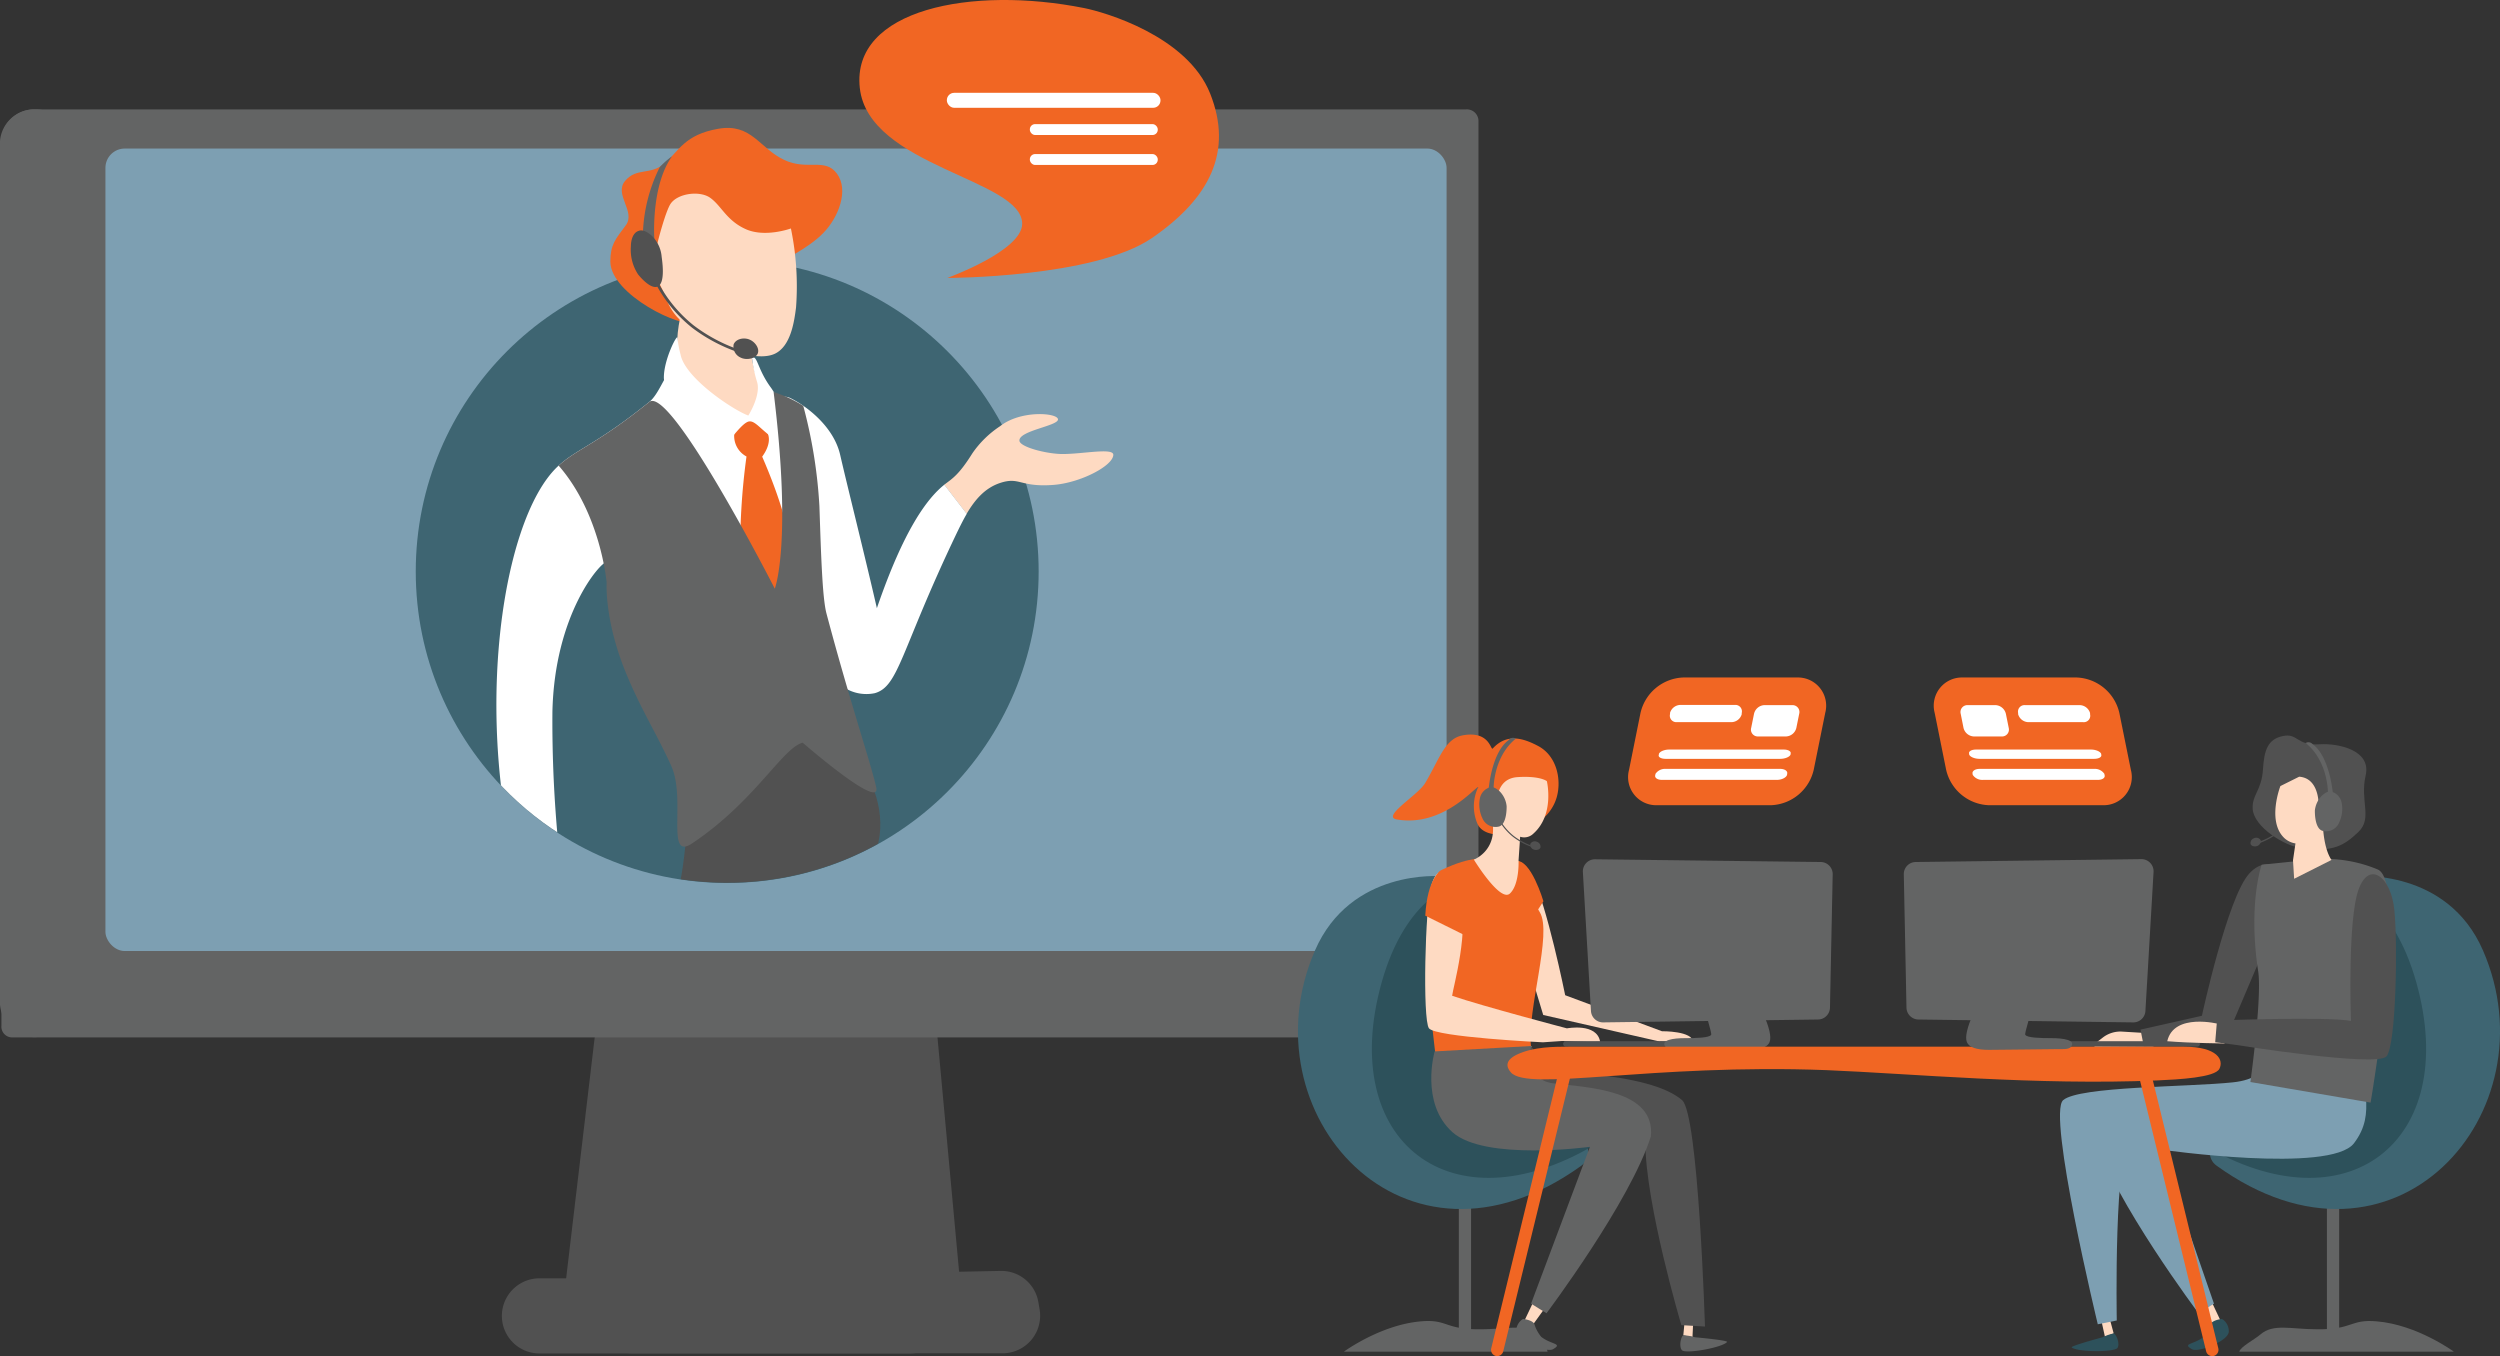
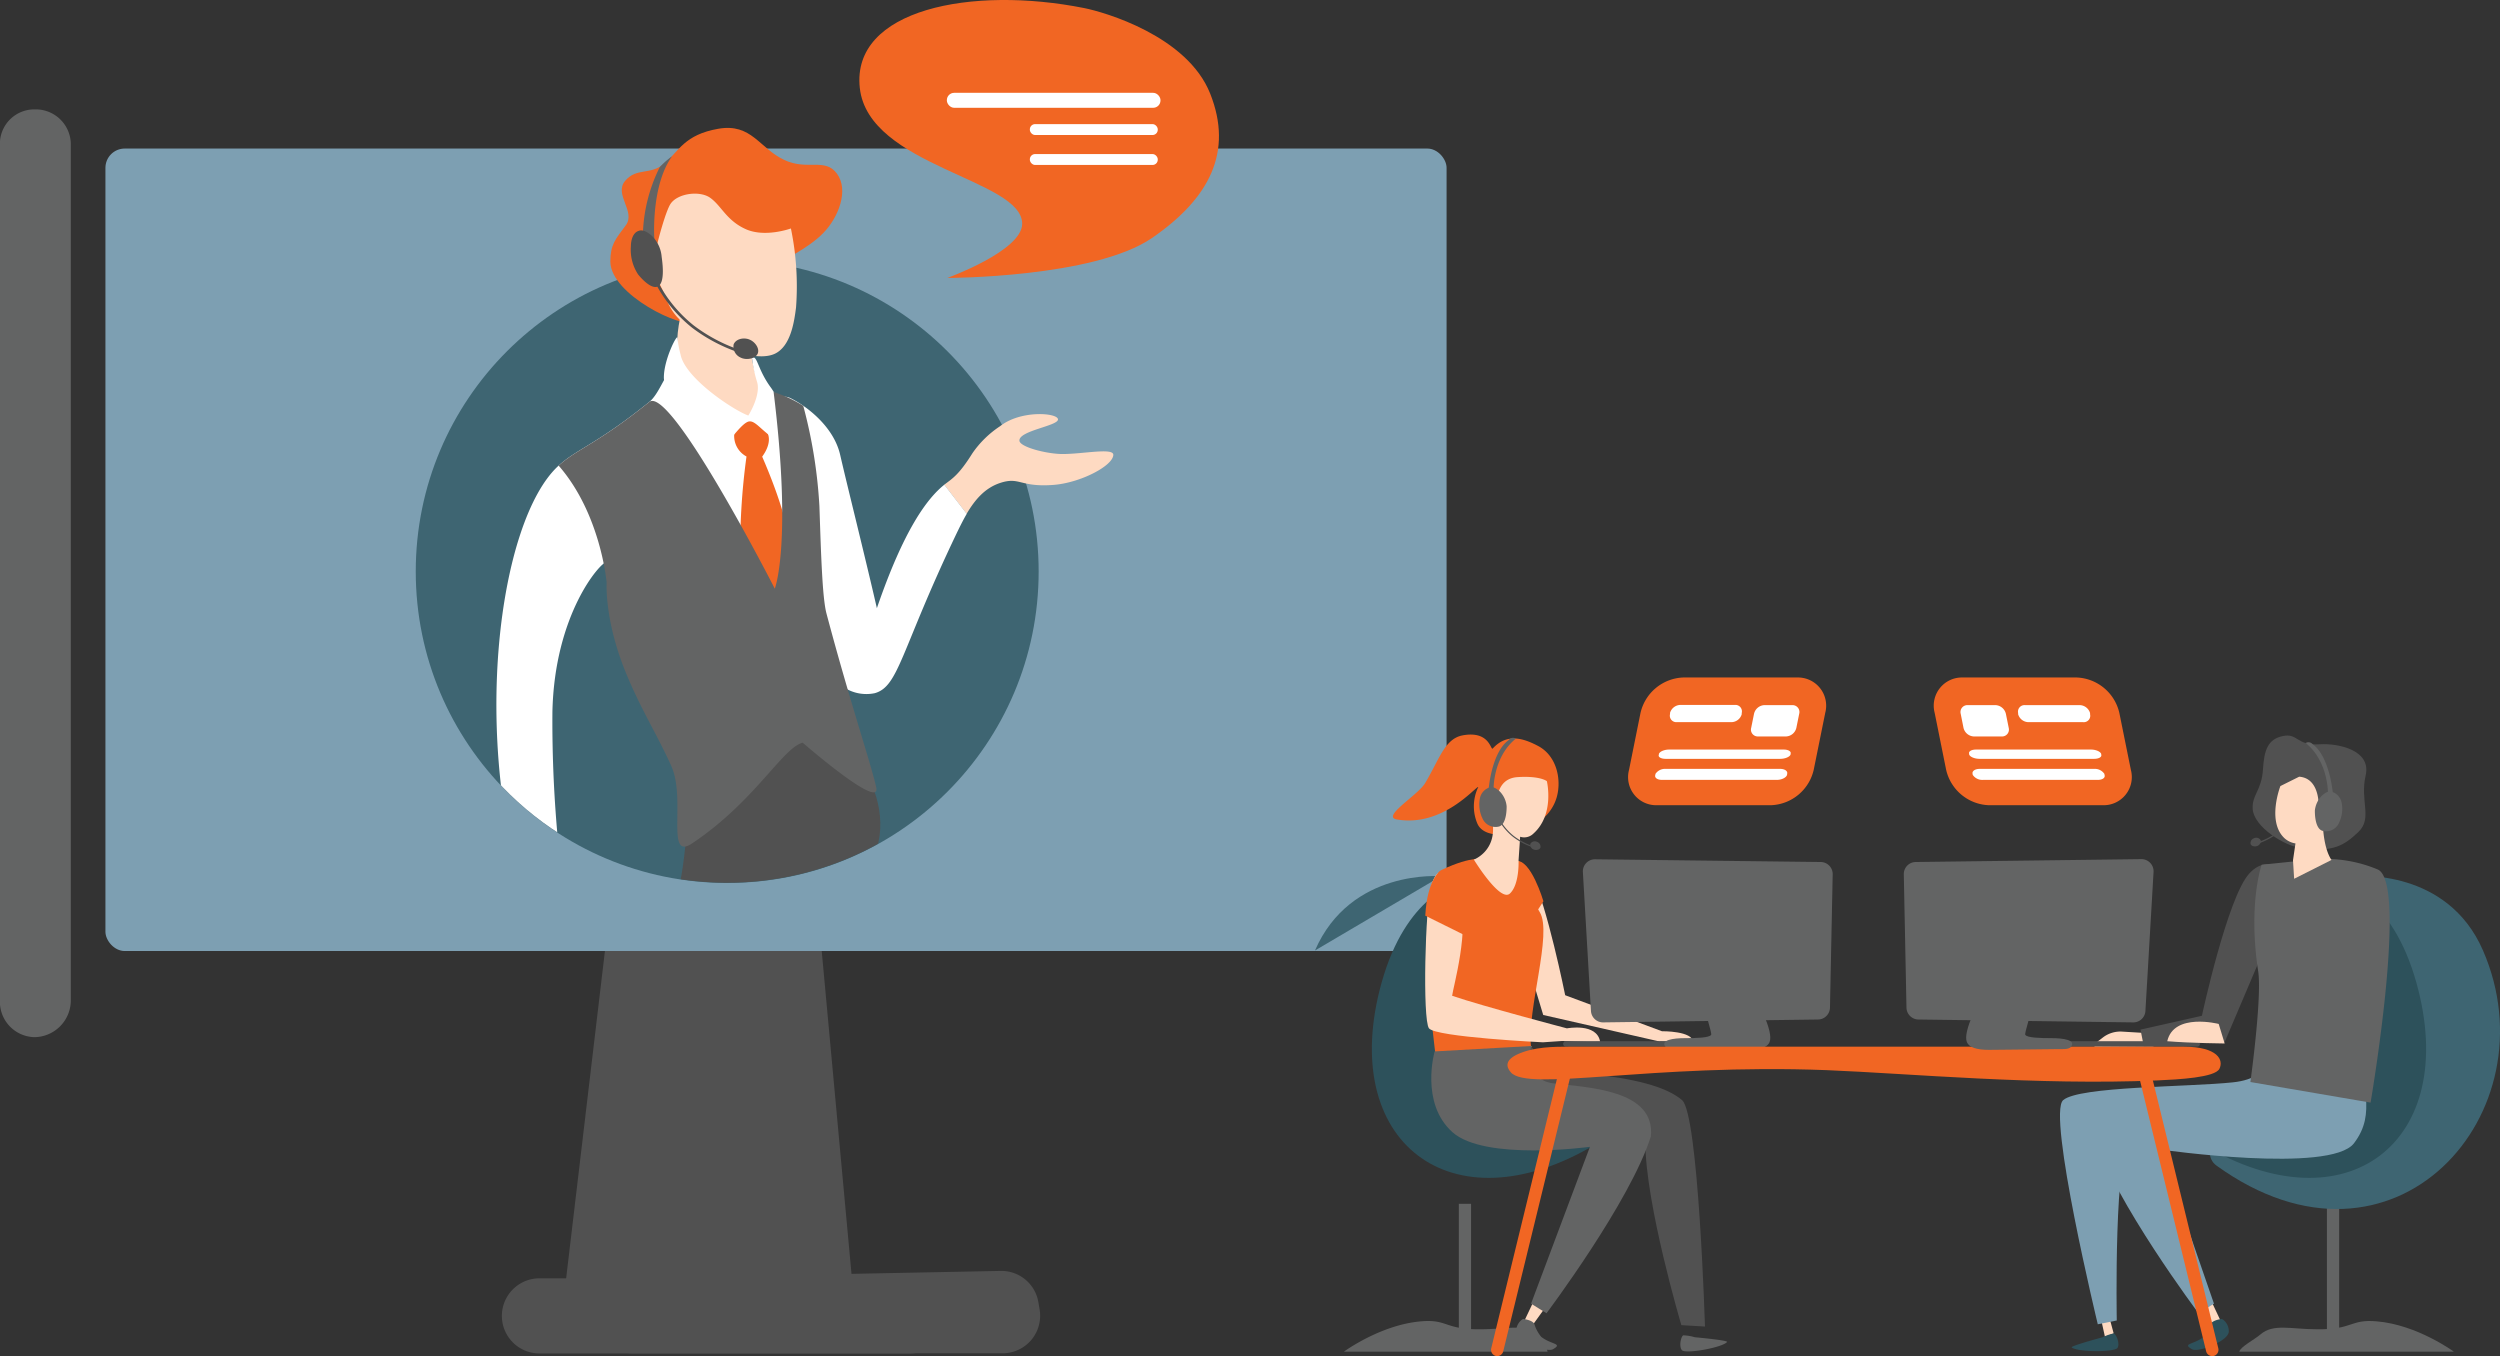
<svg xmlns="http://www.w3.org/2000/svg" viewBox="0 0 485.87 263.57">
  <rect x="0" y="0" width="485.87" height="263.57" fill="#333333" stroke="none" />
  <defs>
    <style>.cls-1{fill:none;}.cls-2{fill:#515151;}.cls-3{fill:#636464;}.cls-4{fill:#7d9fb2;}.cls-5{fill:#fedac2;}.cls-6{fill:#f16623;}.cls-7{fill:#2d515b;}.cls-8{fill:#3e6572;}.cls-9{fill:#fff;}.cls-10{clip-path:url(#clip-path);}.cls-11{fill:url(#linear-gradient);}</style>
    <clipPath id="clip-path">
      <path class="cls-1" d="M80.8,111.07a60.39,60.39,0,0,1,21.91-46.62c10.48-8.69,8.92-51.28,43.7-51.28s14.4,39.8,22.73,44.12A60.76,60.76,0,0,1,192.5,78.72C254,81.88,211,99.93,200.73,99.39A60.53,60.53,0,1,1,80.8,111.07Z" />
    </clipPath>
    <linearGradient id="linear-gradient" x1="-10939.84" y1="-1910.41" x2="-10994.45" y2="-1843.93" gradientTransform="matrix(-0.94, -0.33, -0.33, 0.94, -10882.85, -1772.24)" gradientUnits="userSpaceOnUse">
      <stop offset="0" stop-color="#ff6256" />
      <stop offset="1" stop-color="#d100b8" />
    </linearGradient>
  </defs>
  <g id="Layer_2" data-name="Layer 2">
    <g id="Layer_1-2" data-name="Layer 1">
      <polygon class="cls-2" points="159.62 183.97 117.67 183.97 109.19 255.52 166.22 255.52 159.62 183.97" />
      <path class="cls-2" d="M122.72,248.44h-18a7.31,7.31,0,0,0-6.88,5.23h0a7.3,7.3,0,0,0,7,9.37h72a7.3,7.3,0,0,0,7.2-8.5l-.24-1.41C183.19,249.56,126.34,248.38,122.72,248.44Z" />
-       <polygon class="cls-2" points="180.57 183.97 138.62 183.97 132.84 255.52 187.17 255.52 180.57 183.97" />
      <path class="cls-2" d="M194.5,247l-71.78,1.41a7.29,7.29,0,0,0-6.87,5.23h0a7.3,7.3,0,0,0,7,9.37h72a7.3,7.3,0,0,0,7.2-8.5l-.24-1.41A7.29,7.29,0,0,0,194.5,247Z" />
-       <path class="cls-3" d="M.28,27.3v172a2.09,2.09,0,0,0,1.88,2.31H284.88a2.62,2.62,0,0,0,2.46-2.61V23.45a2.27,2.27,0,0,0-2.46-2.19H6.78A6.35,6.35,0,0,0,.28,27.3Z" />
      <rect class="cls-4" x="20.49" y="28.87" width="260.65" height="155.96" rx="3.75" />
      <path class="cls-3" d="M0,27.82V194.6c0,.17,0,.44,0,.61a6.87,6.87,0,0,0,6.76,6.36h0a7.16,7.16,0,0,0,7-7V27.82a6.82,6.82,0,0,0-7-6.56h0A6.69,6.69,0,0,0,0,27.41C0,27.59,0,27.64,0,27.82Z" />
      <path class="cls-5" d="M329.05,202.57c0-2.24-6.05-2.15-6.05-2.15l-18.81-7s-3.59-17.82-6.53-23.37-6.27-1-6.27-1l8.53,28.21,22.73,5.18v-.06Z" />
      <path class="cls-6" d="M298.12,178l1.84-2.84s-2.46-8.36-5.36-7.8S296.87,179.89,298.12,178Z" />
      <path class="cls-2" d="M438.72,164a13.42,13.42,0,0,0,4-2.09,11.27,11.27,0,0,0,3.39-4.52l-.21-.08a11.11,11.11,0,0,1-3.32,4.42,13.3,13.3,0,0,1-3.94,2Z" />
      <path class="cls-2" d="M438.06,162.91a1,1,0,0,0-.66,1.13c.17.45.92.58,1.41.32a1,1,0,0,0,.55-1.06A1,1,0,0,0,438.06,162.91Z" />
      <polygon class="cls-5" points="429.91 253.17 431.58 256.71 429.9 257.42 427.57 254.2 429.91 253.17" />
      <path class="cls-7" d="M431.83,256.33a2.78,2.78,0,0,1,1.33,2.38c.14,1.83-5.87,4.23-7.15,3.51-2-1.15.34-.87,2.29-2.41a7.16,7.16,0,0,0,1.32-2.46C430,256.52,431.83,256.33,431.83,256.33Z" />
      <polygon class="cls-5" points="408.41 256.72 409.09 259.79 410.79 259.15 409.97 256.12 408.41 256.72" />
      <path class="cls-7" d="M408.66,259.89a8.47,8.47,0,0,1,2.13-.74c.43.06,1.25,1.87.77,2.78s-7.89.87-8.94-.07C402.52,261.53,408.66,259.89,408.66,259.89Z" />
      <path class="cls-6" d="M296.35,161.19c.43-.14,4.93-1.74,6.21-6.3.94-3.37,0-7.94-3.56-9.87-3.1-1.66-6.21-2.48-8.89.45-.41.45-.57-3.54-5.86-2.55-3.47.65-4.52,4.66-7.27,9.26-1.43,2.41-8.59,6.54-5.5,7.08,9,1.57,15.45-6.58,15.82-6.3a8.62,8.62,0,0,0-.17,7.12C288.54,163.3,294.76,162.21,296.35,161.19Z" />
      <rect class="cls-3" x="283.52" y="233.96" width="2.38" height="25.48" transform="translate(569.42 493.4) rotate(180)" />
      <path class="cls-3" d="M300.77,262.71a6.56,6.56,0,0,0-2-3.37c-2.51-2.16-5.92-1-10.94-1-7.07.11-6.45-2-11.64-1.54-7.86.65-15,5.89-15,5.89h39.55Z" />
-       <polygon class="cls-5" points="329.08 256.72 328.93 259.86 327.15 259.52 327.44 256.4 329.08 256.72" />
-       <path class="cls-8" d="M280.06,170.3s-17.55-1.57-24.5,14.43c-13.65,31.42,17.21,66.76,51.8,41.8,7.28-5.26-18.14-28-18.14-28Z" />
+       <path class="cls-8" d="M280.06,170.3s-17.55-1.57-24.5,14.43Z" />
      <path class="cls-7" d="M283.24,171.69s-9.93,2.12-14.73,19.29c-8.65,31,13.61,48,41.37,31.54-19.26-6.23-24.21-27.13-24.21-27.13Z" />
      <path class="cls-6" d="M295.7,167.86s0,3.57,3.56,9.44c2.49,4.07-2.51,19-1.72,26s-18.51,2-18.51,2-4.56-33.56,1.29-36.3,8-2,8-2Z" />
      <path class="cls-5" d="M300.63,151.82s1.56,6.48-2.63,10.2a2.54,2.54,0,0,1-2.56.6l-.31,4.58s.21,4.71-1.69,6.46-7-6.6-7-6.6,4.44-1.64,3.64-7.2a2.23,2.23,0,0,1-1-3.32c1-1.82,1.87-.23,1.87-.23s-.42-5,4-5.28S300.63,151.82,300.63,151.82Z" />
      <path class="cls-2" d="M296.35,204.38l1.19-1.09s2.34,4.44,11.13,5.38,15.06,2.43,18.24,5.14,4.45,44,4.45,44l-4.59-.27s-7-23.56-7-35.58c-3.55-2.05-31.14-2.43-31.14-2.43Z" />
      <polygon class="cls-5" points="297.93 253.17 296.25 256.71 297.94 257.42 300.26 254.2 297.93 253.17" />
      <path class="cls-3" d="M297.54,203.29l-18.72,1.05s-2.88,10,3.44,15.68S309,222.88,309,222.88l-11.44,30.48,3,1.87s16.36-21.79,20.29-34.41c.84-9-12-9.44-19-10.28C296.25,209.87,297.54,203.29,297.54,203.29Z" />
      <path class="cls-3" d="M296,256.33a2.78,2.78,0,0,0-1.33,2.38c-.14,1.83,5.86,4.23,7.15,3.51,2-1.15-.34-.87-2.29-2.41a7.16,7.16,0,0,1-1.32-2.46C297.86,256.52,296,256.33,296,256.33Z" />
      <path class="cls-3" d="M329.38,259.89a8.62,8.62,0,0,0-2.23-.37c-.41.13-.91,2.05-.29,2.87s7.93-.49,8.8-1.59C335.7,260.46,329.38,259.89,329.38,259.89Z" />
      <path class="cls-5" d="M283.56,174.42c2.23,5.79-1.2,17.63-1.34,19.11,6,2.05,22.31,6.33,22.31,6.33s5.82-1.13,6.45,2.59c-3.08.07-7.36-.14-7.36-.14-.81.05-2.13.13-3.75.26,0,0-20.91-1-22.16-2.73s-.75-23.54.44-27.66S281.32,168.62,283.56,174.42Z" />
      <path class="cls-2" d="M330.25,202.88a.52.52,0,0,1-.53.52H304.33a.52.52,0,0,1-.53-.52h0a.53.53,0,0,1,.53-.53h25.39a.53.53,0,0,1,.53.53Z" />
      <path class="cls-2" d="M447.53,164.89c-3.6-.42-9.48-4.22-9.72-7.63-.2-2.82,1.75-3.55,2-7.83.24-3.61.9-5.76,3.85-6.38s2.62,1.89,7.1,1.6c3.67-.23,10.15,1.12,9,6.06s1.4,8.32-1.43,11S453.46,165.58,447.53,164.89Z" />
      <rect class="cls-3" x="452.23" y="233.96" width="2.38" height="25.48" />
      <path class="cls-8" d="M458.07,170.3s17.55-1.57,24.5,14.43c13.65,31.42-17.21,66.76-51.8,41.8-7.28-5.26,18.14-28,18.14-28Z" />
      <path class="cls-7" d="M454.89,171.69s9.93,2.12,14.73,19.29c8.65,31-13.61,48-41.38,31.54,19.27-6.23,24.22-27.13,24.22-27.13Z" />
      <path class="cls-4" d="M443.78,204.17l-3.19-.88s2.16,6.13-6.62,7.06-29.86.75-33,3.46,6.73,43.56,6.73,43.56l3.69-.74s-.64-33.87,2.91-35.92,35.21-1.2,35.21-1.2Z" />
      <path class="cls-4" d="M440.59,203.29s12.83,0,18.18-1.66c-.07,9.37,3.27,14.6-1.28,20.56s-37.56,1.23-37.56,1.23l10.35,29.94-3,1.87S410.93,233.44,407,220.82c-.84-9,25.22-7.86,32.23-8.7C444.83,211.45,440.59,203.29,440.59,203.29Z" />
      <path class="cls-5" d="M407.08,202.86l1.63-1.24a5.57,5.57,0,0,1,3.71-1.13l5.68.34.44,2.54-11.26.09a.33.33,0,0,1-.2-.6Z" />
      <path class="cls-2" d="M427.94,197.41s4.95-23,9.2-27.64,8.72,1,8.72,1l-13.47,31.69-15.75.87-.64-3.23Z" />
      <path class="cls-3" d="M435.19,262.71c.26-1,2.94-2.34,4.13-3.37,2.51-2.16,5.92-1,10.94-1,7.07.11,6.44-2,11.64-1.54,7.86.65,15,5.89,15,5.89H435.19Z" />
      <path class="cls-3" d="M439.55,168.06s-2.68,7.58-.68,20.67c.78,5.07-1.51,21.56-1.51,21.56l23.36,4S468,171.76,462.15,169a26.58,26.58,0,0,0-12.34-2Z" />
      <path class="cls-5" d="M443.19,152.77s-2.69,6.9.81,10.15a4.19,4.19,0,0,0,2.12,1l-.48,3.27.22,3.6,7.26-3.66c-.59-.87-1.35-2.61-1.63-6-.06-.73,2.06-1.5,1-3.32s-1.87-.24-1.87-.24.61-6.29-3.78-6.62Z" />
      <path class="cls-3" d="M448.1,144.4a1.07,1.07,0,0,1,1.37.25c3,2.16,3.89,8.34,4,10.45,0,1-.65,5-1.5,5.25-.34.1.31-3.26.45-5.64C452.54,152.77,451.92,147.44,448.1,144.4Z" />
      <path class="cls-3" d="M451.25,154.64a4.83,4.83,0,0,0-1.36,2.88c0,.19-.08,3.48,1.48,3.95a2.75,2.75,0,0,0,3.23-1.59,6.22,6.22,0,0,0,.47-4,2.78,2.78,0,0,0-1.87-2C452.41,153.58,451.52,154.4,451.25,154.64Z" />
      <path class="cls-3" d="M311.59,198.7l41.74-.56a2.35,2.35,0,0,0,2.32-2.3l.53-25.91a2.35,2.35,0,0,0-2.32-2.4L310,167a2.35,2.35,0,0,0-2.37,2.49l1.57,27A2.36,2.36,0,0,0,311.59,198.7Z" />
      <path class="cls-3" d="M329.78,186.54h7.61c1.22,0,1.38,1.26,1.8,2.29,2.47,6.16,5.57,11.57,4.72,13.71-.41,1-1.85,1.5-4.24,1.5s-11.55-.14-13-.14-2.41.07-2.92-.37c-1.23-1.42,1.5-1.77,3.71-1.77s4.75-.06,5.1-.65S327.8,186.54,329.78,186.54Z" />
      <path class="cls-2" d="M298.06,164.73a13.25,13.25,0,0,1-4-2.08,11.34,11.34,0,0,1-3.39-4.52l.21-.09a11,11,0,0,0,3.32,4.43,13.3,13.3,0,0,0,3.94,2.05Z" />
      <path class="cls-2" d="M298.72,163.61a1,1,0,0,1,.66,1.13c-.17.44-.92.58-1.41.32a1,1,0,0,1-.55-1.06A1,1,0,0,1,298.72,163.61Z" />
      <path class="cls-2" d="M427.56,202.88a.52.52,0,0,1-.53.52H401.64a.52.52,0,0,1-.53-.52h0a.53.53,0,0,1,.53-.53H427a.53.53,0,0,1,.53.53Z" />
      <path class="cls-5" d="M431.2,199l1.16,3.8s-6.49-.06-11.16-.44C422.48,196.76,431.2,199,431.2,199Z" />
-       <path class="cls-2" d="M456.9,198.41c-.06-1.58-.59-19.51,1.43-25.39s6.32-2.75,7,3.76.36,26.36-1.52,28.52-29.29-2.23-29.29-2.23c-1.72-.24-3.12-.41-4-.51l.35-4.23S452.16,197.53,456.9,198.41Z" />
      <path class="cls-6" d="M290.71,263.53h0a1.24,1.24,0,0,1-.89-1.5L303,208a1.22,1.22,0,0,1,1.47-.91h0a1.25,1.25,0,0,1,.88,1.5l-13.19,54A1.22,1.22,0,0,1,290.71,263.53Z" />
      <path class="cls-6" d="M305.2,203.42H424.33c6.75,0,7.87,2.63,7,4.31s-7.8,2.06-12.11,2.25c-23.23,1-48.2-1.35-64.21-2-34.25-1.31-58.1,4.27-61.39.42-.93-1.08-1.11-2.33,1.22-3.46C298.1,203.42,302,203.42,305.2,203.42Z" />
      <path class="cls-6" d="M430.23,263.53h0a1.24,1.24,0,0,0,.89-1.5l-13.19-54a1.23,1.23,0,0,0-1.47-.91h0a1.25,1.25,0,0,0-.89,1.5l13.19,54A1.23,1.23,0,0,0,430.23,263.53Z" />
      <path class="cls-3" d="M414.59,198.7l-41.75-.56a2.36,2.36,0,0,1-2.32-2.3L370,169.93a2.34,2.34,0,0,1,2.32-2.4l43.84-.56a2.36,2.36,0,0,1,2.38,2.49l-1.58,27A2.35,2.35,0,0,1,414.59,198.7Z" />
      <path class="cls-3" d="M396.4,186.54h-7.62c-1.21,0-1.38,1.26-1.79,2.29-2.48,6.16-5.57,11.57-4.73,13.71.41,1,1.86,1.5,4.25,1.5s11.54-.14,13-.14,2.4.07,2.91-.37c1.24-1.42-1.5-1.77-3.7-1.77s-4.76-.06-5.11-.65S398.37,186.54,396.4,186.54Z" />
      <path class="cls-3" d="M294.6,143.56a1,1,0,0,0-1.36.25c-3.06,2.16-3.89,8.34-4,10.44-.06,1,.65,5,1.49,5.26.35.1-.31-3.26-.44-5.64C290.17,151.92,290.78,146.6,294.6,143.56Z" />
      <path class="cls-3" d="M291.46,153.8a4.76,4.76,0,0,1,1.35,2.88c0,.19.08,3.48-1.47,3.95a2.77,2.77,0,0,1-3.24-1.6,6.21,6.21,0,0,1-.46-4,2.8,2.8,0,0,1,1.87-2C290.29,152.74,291.19,153.56,291.46,153.8Z" />
      <path class="cls-6" d="M280,169.2s-2.61,1.46-3,8.76l7.65,3.79S285.92,170,280,169.2Z" />
      <path class="cls-6" d="M408.64,156.49H386.49a8.86,8.86,0,0,1-8.26-6.87L376,138.55a5.48,5.48,0,0,1,5.49-6.88h22.14a8.87,8.87,0,0,1,8.26,6.88l2.24,11.07A5.47,5.47,0,0,1,408.64,156.49Z" />
      <path class="cls-9" d="M389,143.13H383.6a2.17,2.17,0,0,1-2-1.68l-.54-2.72a1.34,1.34,0,0,1,1.34-1.69h5.44a2.18,2.18,0,0,1,2,1.69l.55,2.72A1.34,1.34,0,0,1,389,143.13Z" />
      <path class="cls-9" d="M404.85,140.35H394.22a2.13,2.13,0,0,1-2-1.54l0-.23a1.27,1.27,0,0,1,1.35-1.54h10.63a2.15,2.15,0,0,1,2,1.54v.23A1.25,1.25,0,0,1,404.85,140.35Z" />
      <path class="cls-9" d="M407,147.48H384.7c-.93,0-1.84-.38-2-.84l0-.12c-.18-.47.42-.85,1.35-.85h22.32c.92,0,1.84.38,2,.85l0,.12C408.55,147.1,407.94,147.48,407,147.48Z" />
      <path class="cls-9" d="M407.7,151.57H385.38a2.22,2.22,0,0,1-2-1l0-.14c-.18-.53.42-1,1.35-1H407a2.22,2.22,0,0,1,2,1v.14C409.23,151.14,408.63,151.57,407.7,151.57Z" />
      <path class="cls-6" d="M322.08,156.49h22.15a8.86,8.86,0,0,0,8.26-6.87l2.24-11.07a5.48,5.48,0,0,0-5.49-6.88H327.09a8.88,8.88,0,0,0-8.26,6.88l-2.23,11.07A5.46,5.46,0,0,0,322.08,156.49Z" />
      <path class="cls-9" d="M341.68,143.13h5.44a2.16,2.16,0,0,0,2-1.68l.55-2.72a1.34,1.34,0,0,0-1.34-1.69h-5.44a2.17,2.17,0,0,0-2,1.69l-.55,2.72A1.33,1.33,0,0,0,341.68,143.13Z" />
      <path class="cls-9" d="M325.87,140.35H336.5a2.12,2.12,0,0,0,2-1.54l0-.23A1.26,1.26,0,0,0,337.2,137H326.57a2.15,2.15,0,0,0-2,1.54l0,.23A1.26,1.26,0,0,0,325.87,140.35Z" />
      <path class="cls-9" d="M323.7,147.48H346c.93,0,1.84-.38,2-.84l0-.12c.18-.47-.42-.85-1.35-.85H324.4c-.93,0-1.84.38-2,.85v.12C322.17,147.1,322.77,147.48,323.7,147.48Z" />
      <path class="cls-9" d="M323,151.57h22.32c.93,0,1.84-.43,2-1l0-.14c.19-.53-.41-1-1.34-1H323.72a2.22,2.22,0,0,0-2,1l0,.14C321.49,151.14,322.09,151.57,323,151.57Z" />
      <circle class="cls-8" cx="141.33" cy="111.07" r="60.53" />
      <g class="cls-10">
        <path class="cls-11" d="M108.27,174.9c2.66,1.42,1.72,4.19,4.75,6.95,2,1.85,3.3,1.39,4.08,3,1,2,.06,5.06-1.84,6.67-2.83,2.41-7.55,1.48-9.73-.86-.63-.68-.79-1.2-1.81-8-.85-5.67-1-6.94-.09-7.75C104.73,173.94,106.85,174.14,108.27,174.9Z" />
        <path class="cls-2" d="M169.52,167c3.07-5.85,1.34-13.7-2.56-18.68-8.49-10.84-27.61-8.65-31.18-2.31-1.75,3.12-2.05,18.26-3.62,25.51C130.73,178.11,162.42,180.55,169.52,167Z" />
        <path class="cls-5" d="M189,88.07a19.61,19.61,0,0,1,5.38-5.25c4-3.16,11.13-2.6,11.24-1.33s-7.56,2.19-7.5,4.13c0,1.25,5.31,2.61,8.37,2.62,4,0,9.93-1.27,9.88.17-.07,2.12-6.35,5.42-11.62,5.83-6.54.5-6.54-1.64-10.37-.38-3,1-4.9,3.27-6.52,6l-4.36-5.65C185.1,93,186.35,92.31,189,88.07Z" />
        <path class="cls-9" d="M108.57,90.49c3.54-3.23,7.52-4.22,17.61-12.37,1.8-1.45,2.92-5,4.17-6.08s.11-2.24,1.26-3.35c1.08.66,6.7,2.79,8.82,3.81s4-.92,5.61-.38,3,3.08,4.35,4.22c1.09.94,2.11.52,3.16,1,2.79,1.34,8.42,5.3,9.74,11.08s4.75,19.41,7.13,29.78c5.26-15.36,9.83-21.39,13.11-24l4.36,5.65c-.75,1.29-1.43,2.68-2.11,4.09C175,126.54,174.69,133.41,170,134.72a8,8,0,0,1-6.09-1.2c2.71,6.41,2.41,14.58.34,16.81,0,0-1.39-8.6-9.56-8.67-9.64-.08-30.74-6.94-33.79-14.44-4.14-10.15-2.13-18-3-18-1.19,0-10.17,10.14-10.54,29.24A247.17,247.17,0,0,0,110,176.24l-7.11,1.53C91.19,143.65,96.93,101.07,108.57,90.49Z" />
        <path class="cls-6" d="M135,62.57c-2.32,1.46-16.34-5.33-16.38-11.72,0-3.33,1-4.37,3-7.06s-2.37-6-.12-8.65,4.91-1,7.69-3.41,3.85-5.55,10.38-6.7,8,3.8,12.86,6.06c4.51,2.12,7.89-.51,10.23,2.66s.36,8.44-2.66,11.54-8.39,5.57-8.39,5.57-5.77-.21-9.45-2.94C136.64,43.8,137.49,61,135,62.57Z" />
        <path class="cls-5" d="M146.05,60.88c-.87,6.87.44,11.55,1.87,14.61,1.07,3.7-2.27,7.62-2.49,7.93-2.92-1.06-12.25-7.24-13.16-11.82-2.27-7.24,2-16.26,2-16.26C135.94,54.7,140.78,55.75,146.05,60.88Z" />
        <path class="cls-5" d="M144.88,44.51c3.79,1.74,8.83-.11,8.83-.11a55.44,55.44,0,0,1,1,15.35c-.35,2.73-1,7.51-4.12,9-3.67,1.72-11.4-1.26-16.53-5-4.1-2.95-4.15-5.09-5.5-7.79a11.88,11.88,0,0,1-.91-2.5s-5.52-1.7-4.52-6.48,4.56.62,4.56.62c.41-1.7,1.73-6.62,2.64-8,1.37-2,5.45-2.56,7.53-1.27C140.15,39.84,141.08,42.78,144.88,44.51Z" />
        <path class="cls-6" d="M148.3,83c-1.73-1.47-4-2-5-.55a4.52,4.52,0,0,0,1.78,6.27,130.8,130.8,0,0,0-1.2,20.33,14.1,14.1,0,0,0,.35,2.56c1.12,4.7,4.94,9.26,7.09,8.71,2.48-.63,2.54-8,2.56-11,0-4.74-2-11.92-5.75-20.57C149.66,86.64,150,84.48,148.3,83Z" />
        <path class="cls-9" d="M147.15,74.28c.72,2.46-1.5,6.17-1.72,6.48-2.92-1.06-12.25-7.25-13.16-11.83a21.75,21.75,0,0,1-.61-3.27c0-.89-2.64,4.15-2.64,7.71s8.53,16.81,10.6,14.68,4.61-6,6-6.15,2.7,2.36,6,4,.74-7.11-1.84-10.63-2.58-6.27-3.63-5.76A24.75,24.75,0,0,0,147.15,74.28Z" />
        <path class="cls-3" d="M108.57,90.49c3.54-3.23,7.52-4.22,17.61-12.37,4.15-3.35,24.4,36.28,24.4,36.28s3.4-8.72-.23-38.22a25.85,25.85,0,0,1,5.76,2.69,95.49,95.49,0,0,1,3.14,19.48c.32,9.47.57,17.84,1.37,20.87,4.62,17.4,8.63,29.11,9.67,33.78S156,144.34,156,144.34c-3.91,1-9.3,11.44-21.53,19.6-5.14,3.43-1.1-8.63-4-15.06s-5.85-10.83-8.91-18.33c-4.13-10.15-3.66-17.33-3.66-17.33S116.77,99.89,108.57,90.49Z" />
        <path class="cls-3" d="M130.62,30.37a15,15,0,0,0-2.39,2.1,31.05,31.05,0,0,0-3.3,13.92c-.07,1.32-.29,5.09.85,5.44.46.14,1.58-2,1.4-5.19C127,44,127,35.34,130.62,30.37Z" />
        <path class="cls-2" d="M144.09,68.67a32.27,32.27,0,0,1-9.61-5,27.16,27.16,0,0,1-8.11-10.81l.5-.21a26.53,26.53,0,0,0,7.94,10.59,31.63,31.63,0,0,0,9.42,4.91Z" />
        <path class="cls-2" d="M126.76,45.91a6.4,6.4,0,0,1,1.82,3.87c0,.26.91,5.22-.79,5.92-1.21.49-3-1.41-3.76-2.34a8.71,8.71,0,0,1-1.42-5.5c0-.75.2-2.59,1.54-3C125.2,44.48,126.4,45.58,126.76,45.91Z" />
        <path class="cls-2" d="M145.67,66c1.1.44,2,1.75,1.59,2.72s-2.2,1.37-3.37.75a2.32,2.32,0,0,1-1.31-2.53C143,65.86,144.56,65.52,145.67,66Z" />
      </g>
      <path class="cls-6" d="M223.88,46.26c11.28-7.76,15.79-16.79,11.32-28.06S214.53,2.33,210.72,1.57c-21.91-4.37-45.3.24-43.62,15.53s31.54,17.69,31.56,26.38c0,5.28-14.55,10.54-14.55,10.54S212.59,54,223.88,46.26Z" />
      <rect class="cls-9" x="184.02" y="18.04" width="41.52" height="2.91" rx="1.42" />
      <rect class="cls-9" x="200.15" y="24.12" width="24.86" height="2.12" rx="1.02" />
      <rect class="cls-9" x="200.15" y="29.94" width="24.86" height="2.12" rx="1.02" />
    </g>
  </g>
</svg>